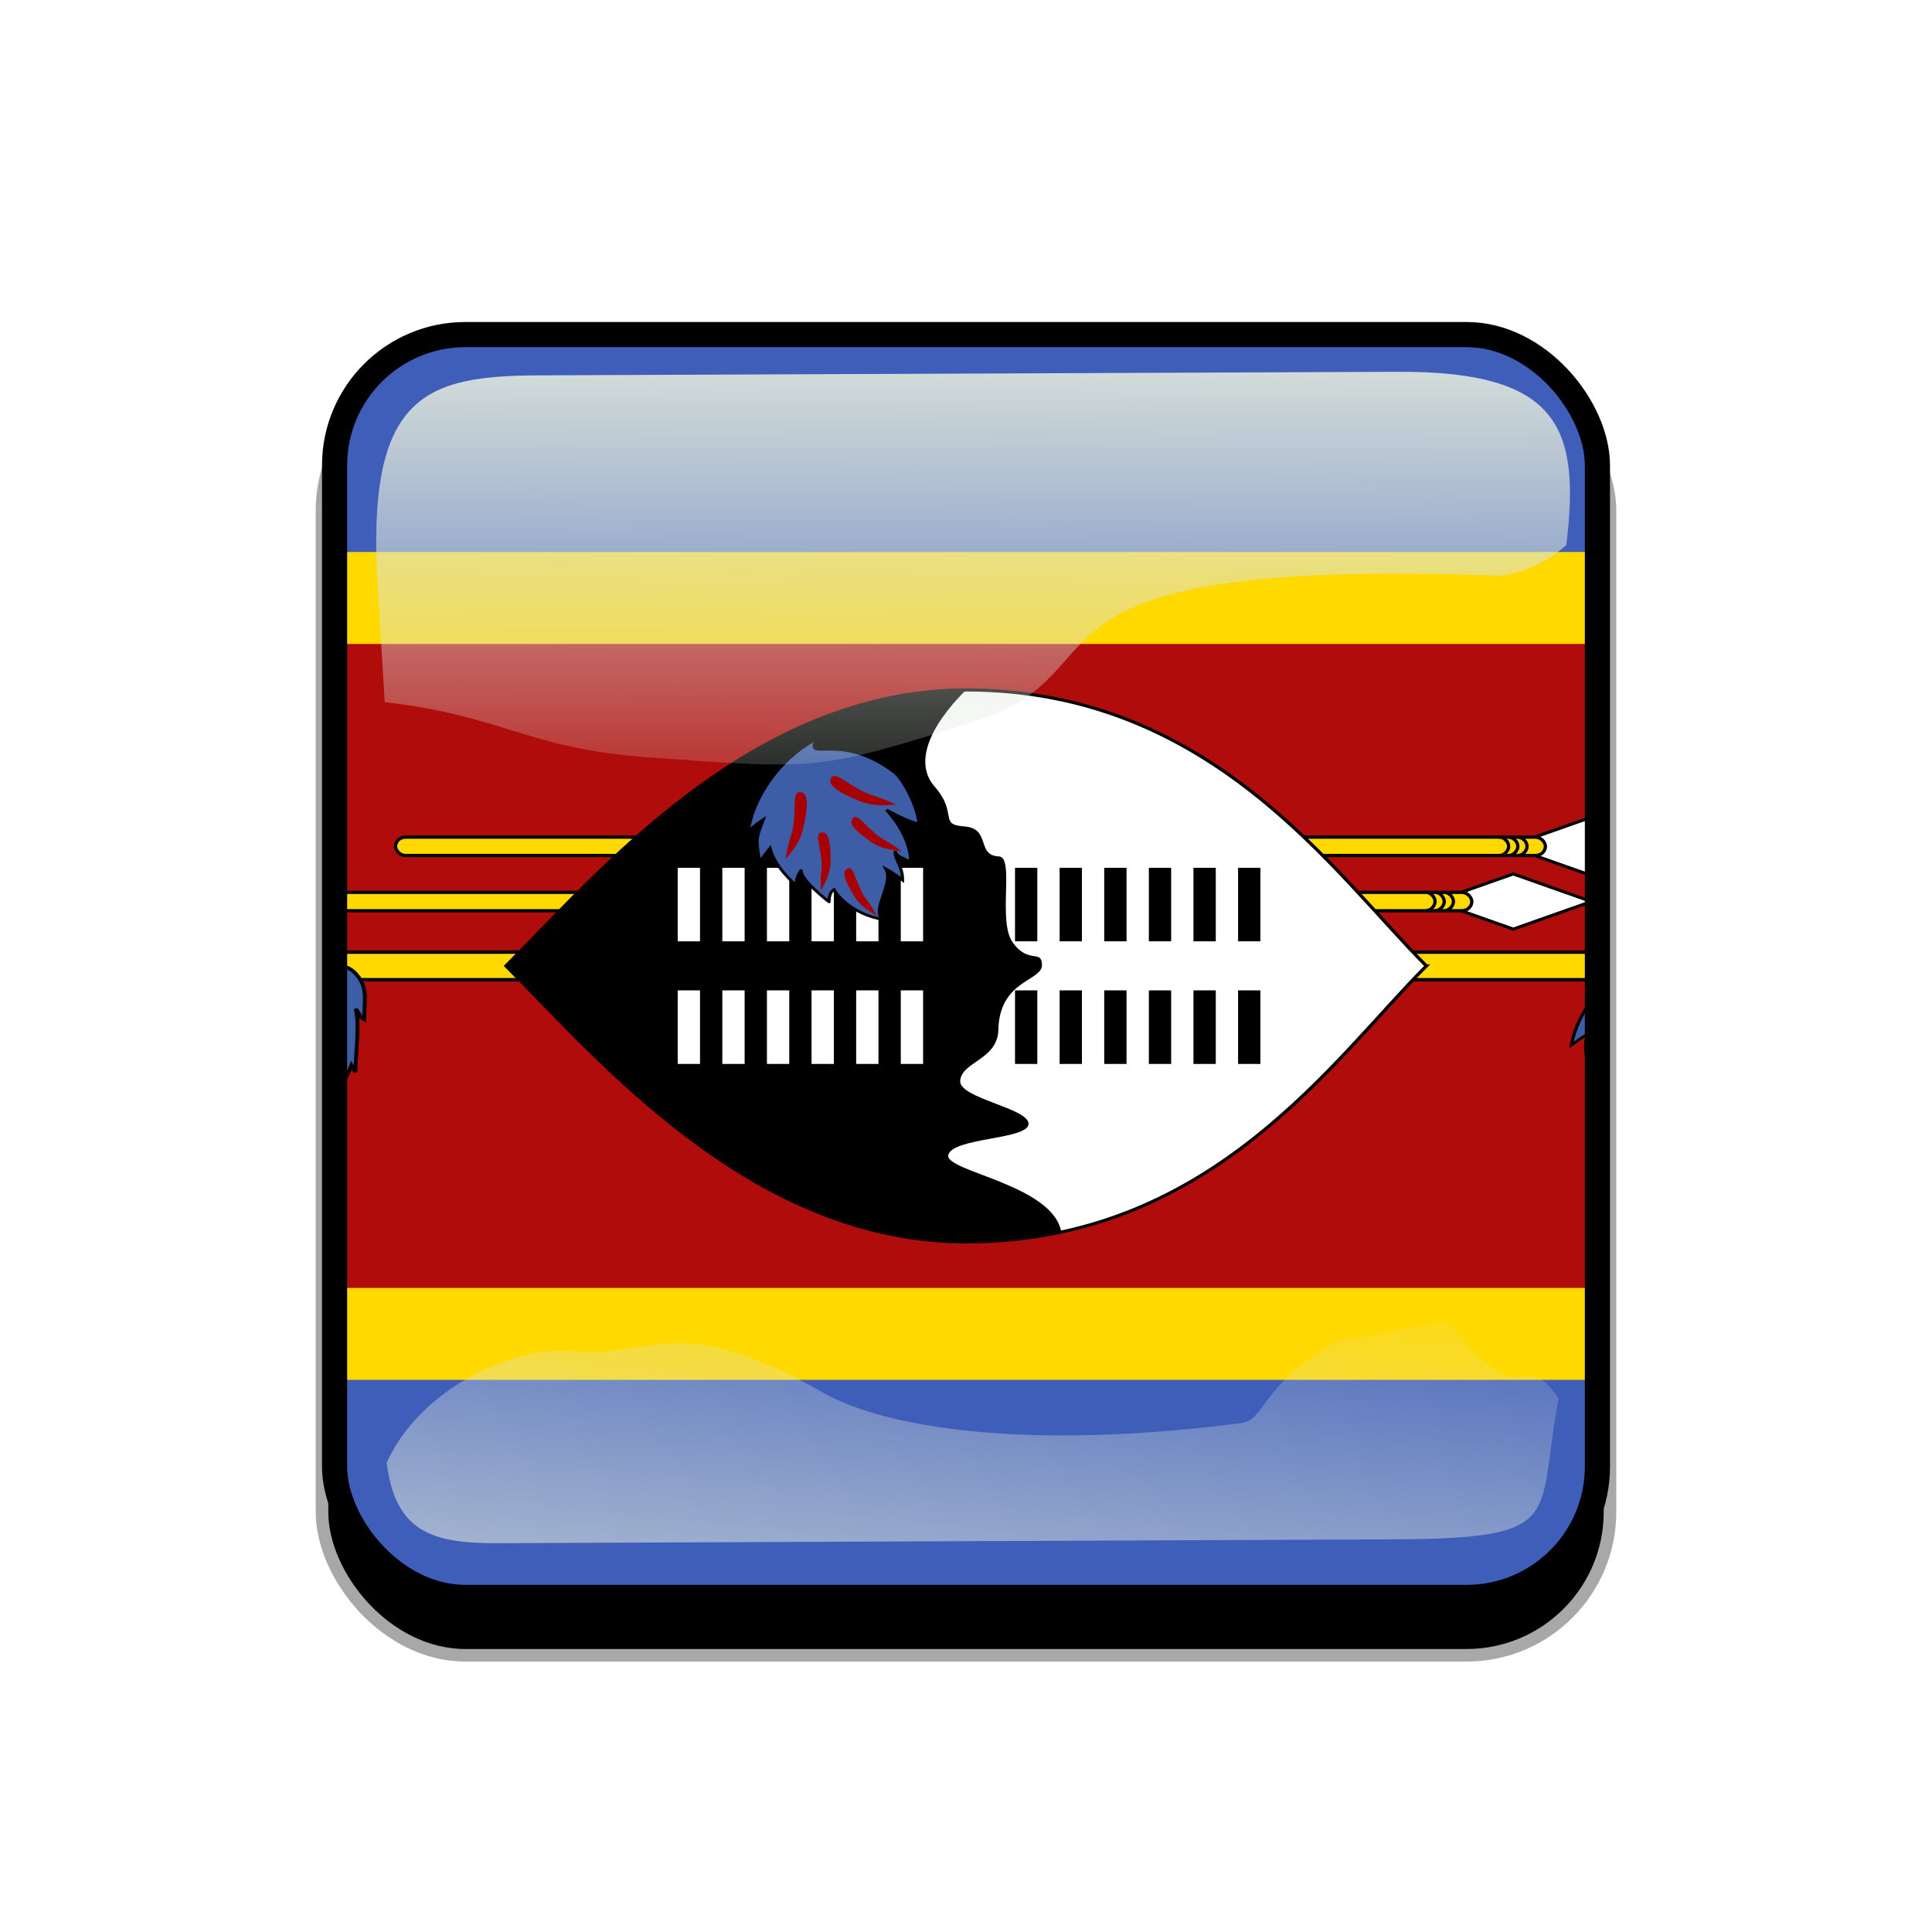
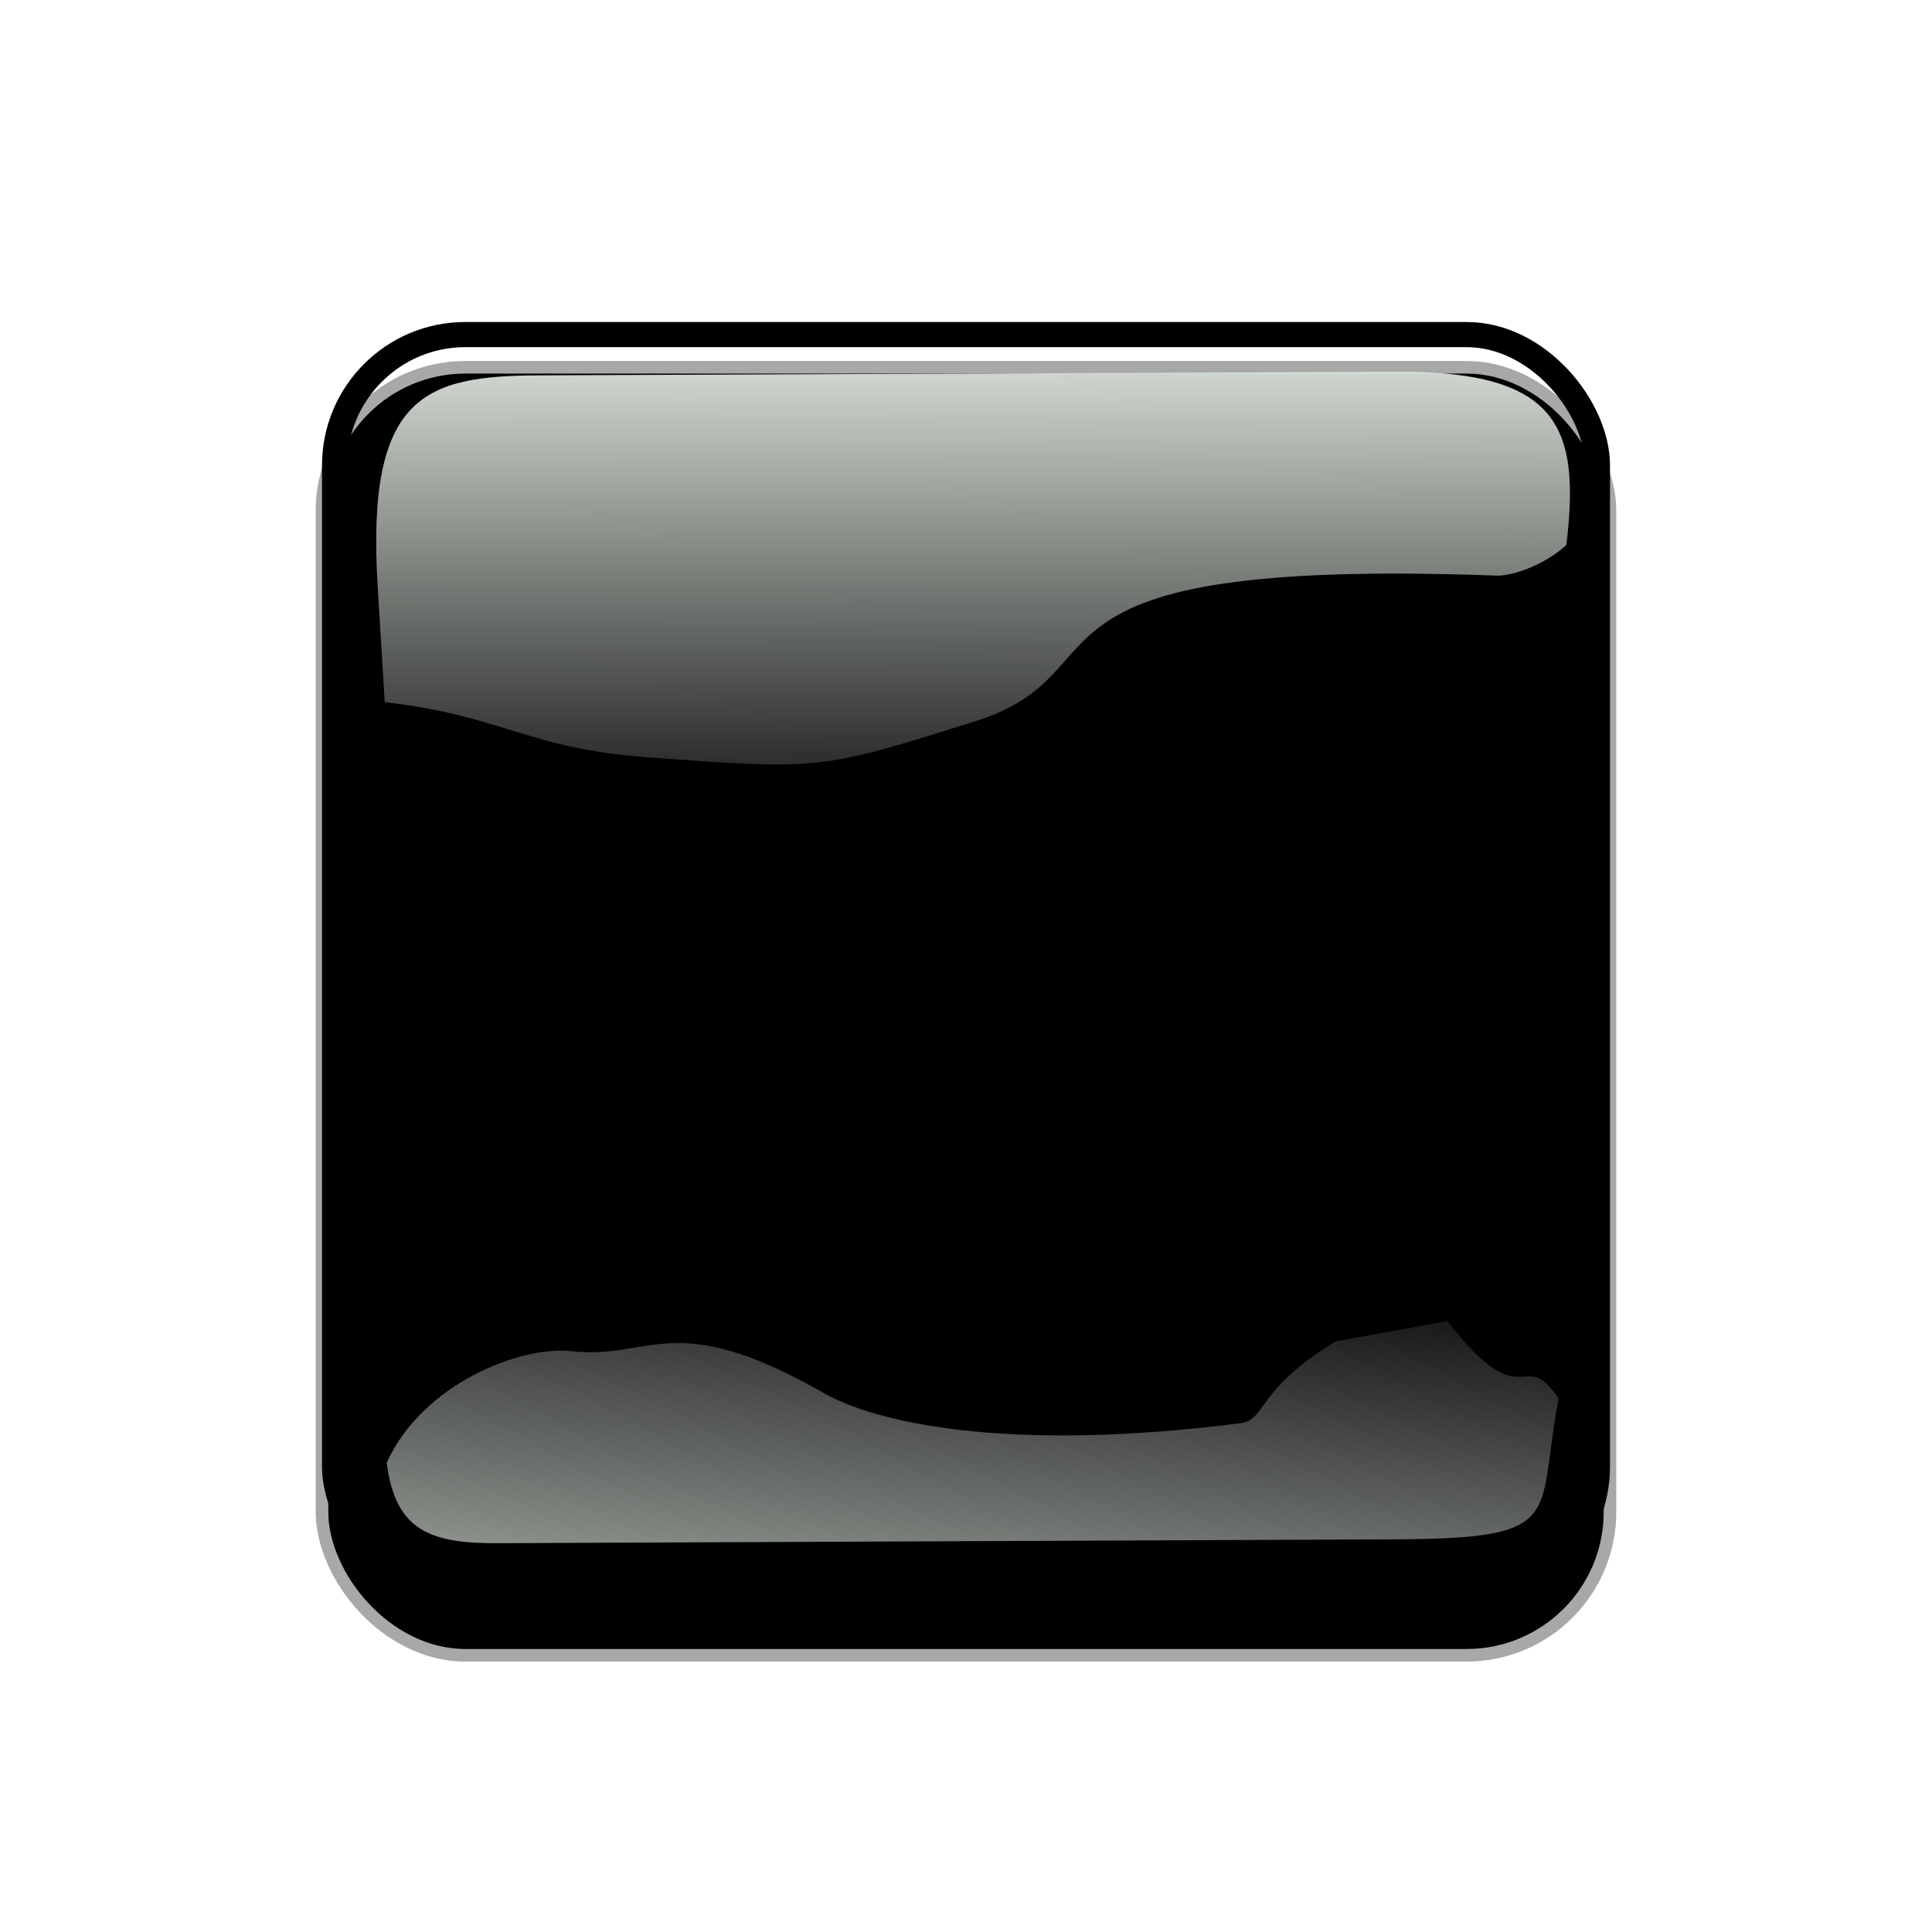
<svg xmlns="http://www.w3.org/2000/svg" xmlns:ns1="http://www.inkscape.org/namespaces/inkscape" xmlns:ns2="http://sodipodi.sourceforge.net/DTD/sodipodi-0.dtd" xmlns:xlink="http://www.w3.org/1999/xlink" width="768" height="768" id="svg2" version="1.1" ns1:version="0.48.1 r9760" ns2:docname="template.svg">
  <defs id="defs4">
    <clipPath clipPathUnits="userSpaceOnUse" id="clipPathFlag">
-       <rect id="rect3918" height="511" x="0.5" style="fill:#000000;fill-opacity:0.67;stroke:none" width="511" y="0.5" ry="57" />
-     </clipPath>
+       </clipPath>
    <linearGradient id="linearGradient3852" ns1:collect="always">
      <stop id="stop3854" offset="0" style="stop-color:#dbe3db;stop-opacity:1;" />
      <stop id="stop3856" offset="1" style="stop-color:#dbe3db;stop-opacity:0;" />
    </linearGradient>
    <linearGradient ns1:collect="always" xlink:href="#linearGradient3852" id="linearGradient3070" gradientUnits="userSpaceOnUse" x1="339.549" y1="646.636" x2="345.746" y2="566.636" gradientTransform="matrix(0.932,0,0,0.932,7.947,7.232)" />
    <clipPath id="clipPath3882" clipPathUnits="userSpaceOnUse">
      <path ns2:type="inkscape:offset" ns1:radius="11.844458" ns1:original="M 243.75 118.0625 C 179.93919 118.0625 128.5625 169.43919 128.5625 233.25 L 128.5625 528.59375 C 128.5625 592.40456 179.93919 643.78125 243.75 643.78125 L 539.09375 643.78125 C 602.90456 643.78125 654.28125 592.40456 654.28125 528.59375 L 654.28125 233.25 C 654.28125 169.43919 602.90456 118.0625 539.09375 118.0625 L 243.75 118.0625 z " style="color:#000000;fill:none;stroke:none;stroke-width:20;marker:none;visibility:visible;display:inline;overflow:visible;enable-background:accumulate" id="path3884" d="m 243.75,106.219 c -70.168,0 -127.031,56.863 -127.031,127.031 l 0,295.344 c 0,70.168 56.863,127.031 127.031,127.031 l 295.344,0 c 70.168,0 127.031,-56.863 127.031,-127.031 l 0,-295.344 c 0,-70.168 -56.863,-127.031 -127.031,-127.031 l -295.344,0 z" />
    </clipPath>
    <linearGradient id="linearGradient3852-0" ns1:collect="always">
      <stop id="stop3854-6" offset="0" style="stop-color:#dbe3db;stop-opacity:1;" />
      <stop id="stop3856-1" offset="1" style="stop-color:#dbe3db;stop-opacity:0;" />
    </linearGradient>
    <linearGradient ns1:collect="always" xlink:href="#linearGradient3852-0" id="linearGradient3070-5" gradientUnits="userSpaceOnUse" x1="339.549" y1="646.636" x2="345.746" y2="566.636" gradientTransform="matrix(0.932,0,0,0.932,7.947,7.232)" />
    <linearGradient ns1:collect="always" xlink:href="#linearGradient3852-0" id="linearGradient5122" gradientUnits="userSpaceOnUse" gradientTransform="matrix(1.157,0,0,1.317,-91.204,-253.988)" x1="342.188" y1="705.758" x2="358.076" y2="523.407" />
    <linearGradient ns1:collect="always" xlink:href="#linearGradient3852-0" id="linearGradient5125" gradientUnits="userSpaceOnUse" gradientTransform="matrix(0.953,0,0,0.866,11.575,-4.502)" x1="405.263" y1="118.065" x2="405.746" y2="360.922" />
    <clipPath clipPathUnits="userSpaceOnUse" id="clipPath5712">
      <rect mask="none" ns1:label="#rect4203" ry="64.777" y="0" width="512" style="fill:none;display:inline" x="0" height="512" id="rect5714" />
    </clipPath>
    <filter ns1:collect="always" id="filter5740">
      <feGaussianBlur ns1:collect="always" stdDeviation="5.12" id="feGaussianBlur5742" />
    </filter>
    <clipPath clipPathUnits="userSpaceOnUse" id="clipPath5796">
      <rect ns1:label="#rect4203" ry="57" y="0" width="512" style="fill:none;stroke:#00fa00;stroke-width:20;stroke-miterlimit:4;stroke-opacity:1;stroke-dasharray:none;display:inline" x="0" height="512" id="rect5798" />
    </clipPath>
    <filter ns1:collect="always" id="filter5912">
      <feGaussianBlur ns1:collect="always" stdDeviation="17.92" id="feGaussianBlur5914" />
    </filter>
  </defs>
  <ns2:namedview id="base" pagecolor="#ffffff" bordercolor="#666666" borderopacity="1.0" ns1:pageopacity="0.0" ns1:pageshadow="2" ns1:zoom="0.65494792" ns1:cx="191.61829" ns1:cy="384" ns1:document-units="px" showgrid="false" ns1:window-width="1280" ns1:window-height="723" ns1:window-x="0" ns1:window-y="24" ns1:window-maximized="1" />
  <g id="template-button" ns1:label="template-button" style="display:inline">
  &gt;
  <g ns1:label="00" id="00" style="display:inline" transform="translate(90,90)">
      <rect ns1:label="#rect4203" ry="57" y="56" width="512" style="fill:#000000;fill-opacity:1;stroke:#a8a8a8;stroke-width:5;stroke-miterlimit:4;stroke-opacity:1;stroke-dasharray:none;display:inline;filter:url(#filter5912)" x="38" height="512" id="shadow" />
    </g>
    <g id="01" ns1:label="01" style="display:inline" transform="translate(128,128)" clip-path="url(#clipPathFlag)">
      <rect id="mask" height="512" x="0" style="fill:#0000ff;fill-opacity:1;stroke:none" width="512" y="0" ry="57" ns1:label="#rect4203" />
      <g transform="matrix(1.032,0,0,1.032,-128,1.2304586e-4)" id="flag" clip-path="url(#clipPath7429)" ns1:label="#g7216">
        <rect style="font-size:12px;fill:#3e5eb9;fill-opacity:1;fill-rule:evenodd;stroke:none" id="rect585" width="744.094" height="496.063" x="0" y="-0" />
        <rect style="font-size:12px;fill:#ffd900;fill-opacity:1;fill-rule:evenodd;stroke:none" id="rect966" width="744.094" height="318.898" x="0" y="88.583" />
        <rect style="font-size:12px;fill:#b10c0c;fill-opacity:1;fill-rule:evenodd;stroke:none" id="rect967" width="744.094" height="248.032" x="0" y="124.016" />
        <rect style="font-size:12px;fill:#ffd900;fill-rule:evenodd;stroke:#000000;stroke-width:1.339" id="rect969" width="602.362" height="10.63" x="74.178" y="242.717" ry="5.315" rx="5.238" />
        <g id="g978" transform="translate(-609.449,-24.803)">
          <path ns1:connector-curvature="0" style="font-size:12px;fill:#ffffff;fill-opacity:1;fill-rule:evenodd;stroke:#000000;stroke-width:3.914;stroke-opacity:1;stroke-dasharray:none" d="m -106.299,265.748 -88.583,35.433 88.583,35.433 88.582,-35.433 -88.582,-35.433 z" id="path971" ns2:nodetypes="ccccc" transform="matrix(0.34,0,0,0.3,1256.811,136.417)" />
-           <rect style="font-size:12px;fill:#ffd900;fill-rule:evenodd;stroke:#000000;stroke-width:1.25;stroke-dasharray:none" id="rect968" width="442.913" height="7.087" x="761.811" y="223.228" ry="3.543" rx="3.851" />
          <path ns1:connector-curvature="0" style="font-size:12px;fill:none;stroke:#000000;stroke-width:2.5;stroke-opacity:1;stroke-dasharray:none" d="m 1224.44,279.921 c -3.54,0 -7.09,-3.544 -7.09,-7.087 0,-3.543 3.55,-7.087 7.09,-7.087" id="path975" transform="matrix(-0.5,0,0,0.5,1806.328,90.354)" ns2:nodetypes="ccc" />
          <path ns1:connector-curvature="0" style="font-size:12px;fill:none;stroke:#000000;stroke-width:2.5;stroke-opacity:1;stroke-dasharray:none" d="m 1224.44,279.921 c -3.54,0 -7.09,-3.544 -7.09,-7.087 0,-3.543 3.55,-7.087 7.09,-7.087" id="path976" transform="matrix(-0.5,0,0,0.5,1802.785,90.354)" ns2:nodetypes="ccc" />
          <path ns1:connector-curvature="0" style="font-size:12px;fill:none;stroke:#000000;stroke-width:2.5;stroke-opacity:1;stroke-dasharray:none" d="m 1224.44,279.921 c -3.54,0 -7.09,-3.544 -7.09,-7.087 0,-3.543 3.55,-7.087 7.09,-7.087" id="path977" transform="matrix(-0.5,0,0,0.5,1799.241,90.355)" ns2:nodetypes="ccc" />
        </g>
        <g id="g984" transform="translate(-637.795,-3.543)">
          <path ns1:connector-curvature="0" style="font-size:12px;fill:#ffffff;fill-opacity:1;fill-rule:evenodd;stroke:#000000;stroke-width:3.914;stroke-opacity:1;stroke-dasharray:none" d="m -106.299,265.748 -88.583,35.433 88.583,35.433 88.582,-35.433 -88.582,-35.433 z" id="path985" ns2:nodetypes="ccccc" transform="matrix(0.34,0,0,0.3,1256.811,136.417)" />
          <rect style="font-size:12px;fill:#ffd900;fill-rule:evenodd;stroke:#000000;stroke-width:1.25;stroke-dasharray:none" id="rect986" width="442.913" height="7.087" x="761.811" y="223.228" ry="3.543" rx="3.851" />
          <path ns1:connector-curvature="0" style="font-size:12px;fill:none;stroke:#000000;stroke-width:2.5;stroke-opacity:1;stroke-dasharray:none" d="m 1224.44,279.921 c -3.54,0 -7.09,-3.544 -7.09,-7.087 0,-3.543 3.55,-7.087 7.09,-7.087" id="path987" transform="matrix(-0.5,0,0,0.5,1806.328,90.354)" ns2:nodetypes="ccc" />
          <path ns1:connector-curvature="0" style="font-size:12px;fill:none;stroke:#000000;stroke-width:2.5;stroke-opacity:1;stroke-dasharray:none" d="m 1224.44,279.921 c -3.54,0 -7.09,-3.544 -7.09,-7.087 0,-3.543 3.55,-7.087 7.09,-7.087" id="path988" transform="matrix(-0.5,0,0,0.5,1802.785,90.354)" ns2:nodetypes="ccc" />
          <path ns1:connector-curvature="0" style="font-size:12px;fill:none;stroke:#000000;stroke-width:2.5;stroke-opacity:1;stroke-dasharray:none" d="m 1224.44,279.921 c -3.54,0 -7.09,-3.544 -7.09,-7.087 0,-3.543 3.55,-7.087 7.09,-7.087" id="path989" transform="matrix(-0.5,0,0,0.5,1799.241,90.355)" ns2:nodetypes="ccc" />
        </g>
        <g id="g943" transform="matrix(0.468,0,0,0.47,345.68,251.521)">
          <path ns1:connector-curvature="0" style="fill:#3d5da7;fill-opacity:1;fill-rule:evenodd;stroke:#000000;stroke-width:1pt;stroke-linecap:butt;stroke-linejoin:miter;stroke-opacity:1" d="m 338.066,-0.416 c -5.571,12.442 4.275,-4.138 28.299,16.691 4.452,3.87 8.342,14.09 8.342,21.177 -1.13,-0.975 -1.969,-3.144 -3.214,-4.552 -1.743,2.253 1.664,12.577 2.162,17.457 -3.756,-2.711 -3.394,-3.994 -4.642,-7.324 0.249,4.026 -0.645,15.116 0.849,19.386 -2.96,-1.09 -2.764,-4.163 -4.31,-4.78 1.052,4.834 -0.916,10.094 -0.394,15.528 -1.73,-2.208 -3.573,-3.938 -4.376,-4.829 -0.135,2.588 -3.327,9.388 -3.4,11.835 -1.468,-1.144 -1.866,-2.926 -2.111,-4.127 -1.824,2.955 -8.308,13.872 -8.724,17.202 -4.996,-5.689 -17.793,-19.545 -19.459,-26.899 -1.473,4.175 -3.604,5.583 -7.817,8.632 -1.665,-11.656 -7.891,-24.756 -4.561,-34.747 -2.359,1.804 -4.302,3.608 -6.66,5.828 2.234,-16.88 13.628,-36.674 30.016,-46.477 z" id="path925" ns2:nodetypes="cscccccccccccccccc" transform="matrix(2.059,0,0,1.589,-79.541,-15.739)" />
          <path ns1:connector-curvature="0" style="font-size:12px;fill:#a70000;fill-opacity:1;fill-rule:evenodd;stroke-width:1pt" d="m 273.498,33.156 c -19.565,0.663 -27.155,-1.665 -39.755,-1.249 -22.163,0.709 -38.09,4.409 -38.09,-0.416 0,-4.826 8.006,-7.077 30.181,-7.077 22.174,0 27.682,1.419 47.664,8.742 z" id="path938" ns2:nodetypes="csssc" transform="matrix(-0.277,0.476,-0.981,-0.259,681.833,-39.928)" />
          <path ns1:connector-curvature="0" style="font-size:12px;fill:#a70000;fill-opacity:1;fill-rule:evenodd;stroke-width:1pt" d="m 273.498,33.156 c -19.565,0.663 -27.155,-1.665 -39.755,-1.249 -22.163,0.709 -38.09,4.409 -38.09,-0.416 0,-4.826 8.006,-7.077 30.181,-7.077 22.174,0 27.682,1.419 47.664,8.742 z" id="path939" ns2:nodetypes="csssc" transform="matrix(5.95138e-4,0.372,-0.905,0.083,635.666,-0.247)" />
          <path ns1:connector-curvature="0" style="font-size:12px;fill:#a70000;fill-opacity:1;fill-rule:evenodd;stroke-width:1pt" d="m 273.498,33.156 c -19.565,0.663 -27.155,-1.665 -39.755,-1.249 -22.163,0.709 -38.09,4.409 -38.09,-0.416 0,-4.826 8.006,-7.077 30.181,-7.077 22.174,0 27.682,1.419 47.664,8.742 z" id="path940" ns2:nodetypes="csssc" transform="matrix(0.069,0.522,-0.839,0.216,639.169,-31.725)" />
          <path ns1:connector-curvature="0" style="font-size:12px;fill:#a70000;fill-opacity:1;fill-rule:evenodd;stroke-width:1pt" d="m 273.498,33.156 c -19.565,0.663 -27.155,-1.665 -39.755,-1.249 -22.163,0.709 -38.09,4.409 -38.09,-0.416 0,-4.826 8.006,-7.077 30.181,-7.077 22.174,0 27.682,1.419 47.664,8.742 z" id="path941" ns2:nodetypes="csssc" transform="matrix(0.32,0.212,0.452,-0.56,553.094,8.394)" />
          <path ns1:connector-curvature="0" style="font-size:12px;fill:#a70000;fill-opacity:1;fill-rule:evenodd;stroke-width:1pt" d="m 273.498,33.156 c -19.565,0.663 -27.155,-1.665 -39.755,-1.249 -22.163,0.709 -38.09,4.409 -38.09,-0.416 0,-4.826 8.006,-7.077 30.181,-7.077 22.174,0 27.682,1.419 47.664,8.742 z" id="path942" ns2:nodetypes="csssc" transform="matrix(0.188,0.321,0.808,-0.338,573.209,4.559)" />
        </g>
        <g id="g950" transform="matrix(0.459,0,0,0.469,-110.591,247.85)">
-           <path ns1:connector-curvature="0" style="fill:#3d5da7;fill-opacity:1;fill-rule:evenodd;stroke:#000000;stroke-width:1pt;stroke-linecap:butt;stroke-linejoin:miter;stroke-opacity:1" d="m 329.598,20.703 c -0.272,-2.662 0.253,-2.981 -1.258,-4.989 2.2,0.997 2.284,3.649 4.959,1.767 0.983,-0.551 1.411,-0.569 0.217,-3.526 2.79,0.14 11.927,3.535 13.39,3.614 3.842,0.191 10.855,-4.373 15.723,1.239 4.672,5.117 3.112,10.429 3.112,17.516 -1.877,-0.975 -0.973,-1.455 -2.965,-3.989 1.494,6.195 -0.08,17.364 -0.08,23.934 -0.767,-1.584 -0.654,-0.896 -1.404,-2.537 -1.992,5.997 -4.38,7.231 -4.38,14.318 -0.719,-2.779 -0.025,-2.192 -0.825,-3.654 -1.936,4.552 -14.925,8.444 -9.92,13.033 -4.518,-2.87 -6.499,-2.569 -8.548,-5.15 -0.882,0.617 -1.584,1.785 -2.404,3.387 -7.943,-3.96 -5.103,-12.501 -11.326,-18.206 -1.077,2.392 -0.586,2.045 -1.75,5.938 -1.26,-5.408 -1.604,-8.844 -3.021,-12.819 -1.223,2.204 -1.113,1.359 -3.333,4.689 -0.918,-6.587 -2.413,-8.142 -1.822,-12.501 -2.359,1.804 -0.815,1.073 -3.173,3.293 2.234,-16.88 11.884,-29.352 18.808,-25.358 z" id="path926" ns2:nodetypes="ccscsscccccccccccccccc" transform="matrix(2.403,0,0,2.167,-332.326,-34.376)" />
          <path ns1:connector-curvature="0" style="font-size:12px;fill:#a70000;fill-opacity:1;fill-rule:evenodd;stroke-width:1pt" d="m 273.498,33.156 c -19.565,0.663 -27.155,-1.665 -39.755,-1.249 -22.163,0.709 -38.09,4.409 -38.09,-0.416 0,-4.826 8.006,-7.077 30.181,-7.077 22.174,0 27.682,1.419 47.664,8.742 z" id="path928" ns2:nodetypes="csssc" transform="matrix(-0.284,0.591,-0.977,-0.337,546.384,-80.159)" />
          <path ns1:connector-curvature="0" style="font-size:12px;fill:#a70000;fill-opacity:1;fill-rule:evenodd;stroke-width:1pt" d="m 273.498,33.156 c -19.565,0.663 -27.155,-1.665 -39.755,-1.249 -22.163,0.709 -38.09,4.409 -38.09,-0.416 0,-4.826 8.006,-7.077 30.181,-7.077 22.174,0 27.682,1.419 47.664,8.742 z" id="path929" ns2:nodetypes="csssc" transform="matrix(-0.131,0.536,-0.908,-0.097,520.879,-43.839)" />
          <path ns1:connector-curvature="0" style="font-size:12px;fill:#a70000;fill-opacity:1;fill-rule:evenodd;stroke-width:1pt" d="m 273.498,33.156 c -19.565,0.663 -27.155,-1.665 -39.755,-1.249 -22.163,0.709 -38.09,4.409 -38.09,-0.416 0,-4.826 8.006,-7.077 30.181,-7.077 22.174,0 27.682,1.419 47.664,8.742 z" id="path930" ns2:nodetypes="csssc" transform="matrix(-0.058,0.524,-0.866,0.01,521.591,-23.375)" />
          <path ns1:connector-curvature="0" style="font-size:12px;fill:#a70000;fill-opacity:1;fill-rule:evenodd;stroke-width:1pt" d="m 273.498,33.156 c -19.565,0.663 -27.155,-1.665 -39.755,-1.249 -22.163,0.709 -38.09,4.409 -38.09,-0.416 0,-4.826 8.006,-7.077 30.181,-7.077 22.174,0 27.682,1.419 47.664,8.742 z" id="path931" ns2:nodetypes="csssc" transform="matrix(0.493,0.432,0.767,-0.693,364.558,-41.836)" />
          <path ns1:connector-curvature="0" style="font-size:12px;fill:#a70000;fill-opacity:1;fill-rule:evenodd;stroke-width:1pt" d="m 273.498,33.156 c -19.565,0.663 -27.155,-1.665 -39.755,-1.249 -22.163,0.709 -38.09,4.409 -38.09,-0.416 0,-4.826 8.006,-7.077 30.181,-7.077 22.174,0 27.682,1.419 47.664,8.742 z" id="path932" ns2:nodetypes="csssc" transform="matrix(0.331,0.442,0.797,-0.446,402.272,-18.441)" />
        </g>
        <g id="g1018">
-           <path ns1:connector-curvature="0" style="font-size:12px;fill:#ffffff;fill-rule:evenodd;stroke:#000000;stroke-width:1.976;stroke-opacity:1;stroke-dasharray:none" d="M 637.795,230.315 C 584.646,289.37 513.779,407.48 372.047,407.48 248.031,407.48 159.449,289.37 106.299,230.315 159.449,171.26 248.031,53.15 372.047,53.15 c 141.732,0 212.599,118.11 265.748,177.165 z" id="path552" ns2:nodetypes="ccccc" transform="matrix(0.667,0,0,0.6,124.016,109.843)" />
          <path ns1:connector-curvature="0" style="font-size:12px;fill-rule:evenodd;stroke-width:1pt" d="m 353.498,114.777 c 14.14,17.671 2.333,24.795 17.3,25.955 15.784,1.288 6.837,18.672 20.114,19.276 9.282,0.45 -0.927,41.652 8.009,55.247 9.102,14.174 16.725,4.153 16.885,14.393 0.158,10.59 -24.773,9.522 -25.21,42.146 -0.731,18.8 -21.039,20.004 -22.008,32.101 -1.205,11.378 40.008,17.766 39.459,27.952 -0.565,10.155 -44.501,8.565 -46.414,20.146 -0.981,10.402 60.359,18.928 65.291,49.013 -9.153,3.326 -35.194,6.457 -54.877,6.474 C 248.038,407.589 159.449,289.37 106.299,230.315 159.449,171.26 248.031,53.15 372.047,53.15 c 0,0 -36.813,37.374 -18.549,61.627 z" id="path555" ns2:nodetypes="csssssssscsccs" transform="matrix(0.667,0,0,0.6,124.016,109.842)" />
          <g id="g569" style="font-size:12px;fill:#ffffff" transform="matrix(0.485,0,0,0.533,183.715,210.236)">
            <rect style="font-size:12px;fill:#ffffff;fill-opacity:1;fill-rule:evenodd;stroke-width:1pt" id="rect557" width="17.717" height="53.15" x="159.449" y="3.7999998e-05" />
            <rect style="font-size:12px;fill:#ffffff;fill-opacity:1;fill-rule:evenodd;stroke-width:1pt" id="rect558" width="17.717" height="53.15" x="159.449" y="88.583" />
            <rect style="font-size:12px;fill:#ffffff;fill-opacity:1;fill-rule:evenodd;stroke-width:1pt" id="rect559" width="17.717" height="53.15" x="194.882" y="9.8999997e-05" />
            <rect style="font-size:12px;fill:#ffffff;fill-opacity:1;fill-rule:evenodd;stroke-width:1pt" id="rect560" width="17.717" height="53.15" x="194.882" y="88.583" />
            <rect style="font-size:12px;fill:#ffffff;fill-opacity:1;fill-rule:evenodd;stroke-width:1pt" id="rect561" width="17.717" height="53.15" x="230.315" y="-1.5e-05" />
            <rect style="font-size:12px;fill:#ffffff;fill-opacity:1;fill-rule:evenodd;stroke-width:1pt" id="rect562" width="17.717" height="53.15" x="230.315" y="88.583" />
            <rect style="font-size:12px;fill:#ffffff;fill-opacity:1;fill-rule:evenodd;stroke-width:1pt" id="rect563" width="17.717" height="53.15" x="265.748" y="4.6000001e-05" />
            <rect style="font-size:12px;fill:#ffffff;fill-opacity:1;fill-rule:evenodd;stroke-width:1pt" id="rect564" width="17.717" height="53.15" x="265.748" y="88.583" />
            <rect style="font-size:12px;fill:#ffffff;fill-opacity:1;fill-rule:evenodd;stroke-width:1pt" id="rect565" width="17.717" height="53.15" x="301.181" y="-1.5e-05" />
            <rect style="font-size:12px;fill:#ffffff;fill-opacity:1;fill-rule:evenodd;stroke-width:1pt" id="rect566" width="17.717" height="53.15" x="301.181" y="88.583" />
            <rect style="font-size:12px;fill:#ffffff;fill-opacity:1;fill-rule:evenodd;stroke-width:1pt" id="rect567" width="17.717" height="53.15" x="336.614" y="4.6000001e-05" />
            <rect style="font-size:12px;fill:#ffffff;fill-opacity:1;fill-rule:evenodd;stroke-width:1pt" id="rect568" width="17.717" height="53.15" x="336.614" y="88.583" />
          </g>
          <g id="g586" style="font-size:12px" transform="matrix(0.485,0,0,0.533,313.637,210.236)">
            <rect style="font-size:12px;fill:#000000;fill-opacity:1;fill-rule:evenodd;stroke-width:1pt" id="rect587" width="17.717" height="53.15" x="159.449" y="3.7999998e-05" />
            <rect style="font-size:12px;fill:#000000;fill-opacity:1;fill-rule:evenodd;stroke-width:1pt" id="rect588" width="17.717" height="53.15" x="159.449" y="88.583" />
            <rect style="font-size:12px;fill:#000000;fill-opacity:1;fill-rule:evenodd;stroke-width:1pt" id="rect589" width="17.717" height="53.15" x="194.882" y="9.8999997e-05" />
            <rect style="font-size:12px;fill:#000000;fill-opacity:1;fill-rule:evenodd;stroke-width:1pt" id="rect590" width="17.717" height="53.15" x="194.882" y="88.583" />
            <rect style="font-size:12px;fill:#000000;fill-opacity:1;fill-rule:evenodd;stroke-width:1pt" id="rect591" width="17.717" height="53.15" x="230.315" y="-1.5e-05" />
            <rect style="font-size:12px;fill:#000000;fill-opacity:1;fill-rule:evenodd;stroke-width:1pt" id="rect592" width="17.717" height="53.15" x="230.315" y="88.583" />
            <rect style="font-size:12px;fill:#000000;fill-opacity:1;fill-rule:evenodd;stroke-width:1pt" id="rect593" width="17.717" height="53.15" x="265.748" y="4.6000001e-05" />
            <rect style="font-size:12px;fill:#000000;fill-opacity:1;fill-rule:evenodd;stroke-width:1pt" id="rect594" width="17.717" height="53.15" x="265.748" y="88.583" />
            <rect style="font-size:12px;fill:#000000;fill-opacity:1;fill-rule:evenodd;stroke-width:1pt" id="rect595" width="17.717" height="53.15" x="301.181" y="-1.5e-05" />
            <rect style="font-size:12px;fill:#000000;fill-opacity:1;fill-rule:evenodd;stroke-width:1pt" id="rect596" width="17.717" height="53.15" x="301.181" y="88.583" />
            <rect style="font-size:12px;fill:#000000;fill-opacity:1;fill-rule:evenodd;stroke-width:1pt" id="rect597" width="17.717" height="53.15" x="336.614" y="4.6000001e-05" />
            <rect style="font-size:12px;fill:#000000;fill-opacity:1;fill-rule:evenodd;stroke-width:1pt" id="rect598" width="17.717" height="53.15" x="336.614" y="88.583" />
          </g>
        </g>
        <g id="g957" transform="matrix(0.527,0,0,0.516,142.673,160.818)">
          <path ns1:connector-curvature="0" style="fill:#3d5da7;fill-opacity:1;fill-rule:evenodd;stroke:#000000;stroke-width:1pt;stroke-linecap:butt;stroke-linejoin:miter;stroke-opacity:1" d="m 338.066,-0.416 c -5.571,12.442 9.754,-4.138 33.778,16.691 4.452,3.87 10.833,19.159 10.833,26.245 -5.115,-1.256 -14.173,-7.087 -14.173,-7.087 0,0 10.63,12.295 10.63,26.468 -3.756,-2.711 -5.635,-2.304 -6.883,-5.635 0,4.589 3.34,7.513 3.34,14.599 -2.711,-2.498 -5.006,-4.163 -7.3,-5.625 3.543,7.087 -6.457,20.834 -1.452,25.423 -8.752,-1.462 -17.707,-7.919 -21.25,-15.006 -1.878,1.462 -2.082,3.756 -2.155,6.203 0.276,0.264 -13.322,-11.656 -12.073,-16.235 -1.824,2.955 -2.081,4.579 -2.497,7.909 -4.996,-5.689 -9.574,-11.378 -11.24,-18.733 -2.22,3.33 -2.359,3.33 -4.579,6.66 -1.665,-11.656 -1.665,-11.24 1.665,-21.23 -2.359,1.804 -4.302,3.608 -6.66,5.828 2.234,-16.88 13.628,-36.674 30.016,-46.477 z" id="path924" ns2:nodetypes="cscccccccccccccccc" transform="matrix(1.671,0,0,1.478,-238.625,0.199)" />
-           <path ns1:connector-curvature="0" style="font-size:12px;fill:#a70000;fill-opacity:1;fill-rule:evenodd;stroke-width:1pt" d="m 273.498,33.156 c -19.565,0.663 -27.155,-1.665 -39.755,-1.249 -22.163,0.709 -38.09,4.409 -38.09,-0.416 0,-4.826 8.006,-7.077 30.181,-7.077 22.174,0 27.682,1.419 47.664,8.742 z" id="path933" ns2:nodetypes="csssc" transform="matrix(-0.111,0.646,-1.032,-0.055,368.055,-85.394)" />
+           <path ns1:connector-curvature="0" style="font-size:12px;fill:#a70000;fill-opacity:1;fill-rule:evenodd;stroke-width:1pt" d="m 273.498,33.156 z" id="path933" ns2:nodetypes="csssc" transform="matrix(-0.111,0.646,-1.032,-0.055,368.055,-85.394)" />
          <path ns1:connector-curvature="0" style="font-size:12px;fill:#a70000;fill-opacity:1;fill-rule:evenodd;stroke-width:1pt" d="m 273.498,33.156 c -19.565,0.663 -27.155,-1.665 -39.755,-1.249 -22.163,0.709 -38.09,4.409 -38.09,-0.416 0,-4.826 8.006,-7.077 30.181,-7.077 22.174,0 27.682,1.419 47.664,8.742 z" id="path934" ns2:nodetypes="csssc" transform="matrix(0.021,0.552,-0.9,0.156,353.524,-43.459)" />
          <path ns1:connector-curvature="0" style="font-size:12px;fill:#a70000;fill-opacity:1;fill-rule:evenodd;stroke-width:1pt" d="m 273.498,33.156 c -19.565,0.663 -27.155,-1.665 -39.755,-1.249 -22.163,0.709 -38.09,4.409 -38.09,-0.416 0,-4.826 8.006,-7.077 30.181,-7.077 22.174,0 27.682,1.419 47.664,8.742 z" id="path935" ns2:nodetypes="csssc" transform="matrix(0.253,0.462,0.804,-0.321,274.242,15.866)" />
          <path ns1:connector-curvature="0" style="font-size:12px;fill:#a70000;fill-opacity:1;fill-rule:evenodd;stroke-width:1pt" d="m 273.498,33.156 c -19.565,0.663 -27.155,-1.665 -39.755,-1.249 -22.163,0.709 -38.09,4.409 -38.09,-0.416 0,-4.826 8.006,-7.077 30.181,-7.077 22.174,0 27.682,1.419 47.664,8.742 z" id="path936" ns2:nodetypes="csssc" transform="matrix(0.593,0.279,0.546,-0.877,203.784,1.463)" />
          <path ns1:connector-curvature="0" style="font-size:12px;fill:#a70000;fill-opacity:1;fill-rule:evenodd;stroke-width:1pt" d="m 273.498,33.156 c -19.565,0.663 -27.155,-1.665 -39.755,-1.249 -22.163,0.709 -38.09,4.409 -38.09,-0.416 0,-4.826 8.006,-7.077 30.181,-7.077 22.174,0 27.682,1.419 47.664,8.742 z" id="path937" ns2:nodetypes="csssc" transform="matrix(0.44,0.334,0.644,-0.648,246.477,13.583)" />
        </g>
      </g>
    </g>
    <g id="02" ns1:label="02" style="display:inline" transform="translate(0,38)">
      <path ns2:nodetypes="sscssscss" ns1:connector-curvature="0" id="path3862-8" d="m 214.211,111.211 c -45.245,0.188 -68.716,7.731 -64.094,83.553 l 2.825,46.345 c 47.474,5.512 56.664,18.445 104.359,21.914 68.073,4.951 67.937,5.421 130.565,-14.384 62.628,-19.805 5.825,-65.247 207.322,-57.82 4.603,0.17 17.314,-3.053 27.462,-12.15 5.582,-46.524 -2.784,-69.143 -66.934,-68.876 z" style="color:#000000;fill:url(#linearGradient5125);fill-opacity:1;fill-rule:nonzero;stroke:none;stroke-width:1.624;marker:none;visibility:visible;overflow:visible;enable-background:accumulate" />
      <path ns1:connector-curvature="0" id="path3079-9" d="m 531.033,495.173 c -31.605,19.022 -27.601,31.26 -37.913,32.573 -94.704,12.053 -145.977,-0.727 -165.796,-12.061 -59.588,-34.078 -68.468,-13.014 -100.221,-16.574 -20.115,-2.255 -59.245,12.984 -73.388,44.344 3.472,27.608 18.111,32.098 44.281,31.986 l 356.055,-1.527 c 69.692,-0.299 56.335,-8.493 65.543,-56.039 -14.772,-21.671 -13.157,9.109 -44.224,-30.717 z" style="color:#000000;fill:url(#linearGradient5122);fill-opacity:1;fill-rule:nonzero;stroke:none;stroke-width:1.624;marker:none;visibility:visible;overflow:visible;enable-background:accumulate" ns2:nodetypes="cssscssccc" />
      <rect id="rect5734" height="512" x="0" style="fill:none;stroke:#000000;stroke-width:20;stroke-miterlimit:4;stroke-opacity:1;stroke-dasharray:none;display:inline;filter:url(#filter5740)" width="512" y="0" ry="57" ns1:label="#rect4203" transform="translate(128,90)" clip-path="url(#clipPath5796)" />
    </g>
  </g>
</svg>